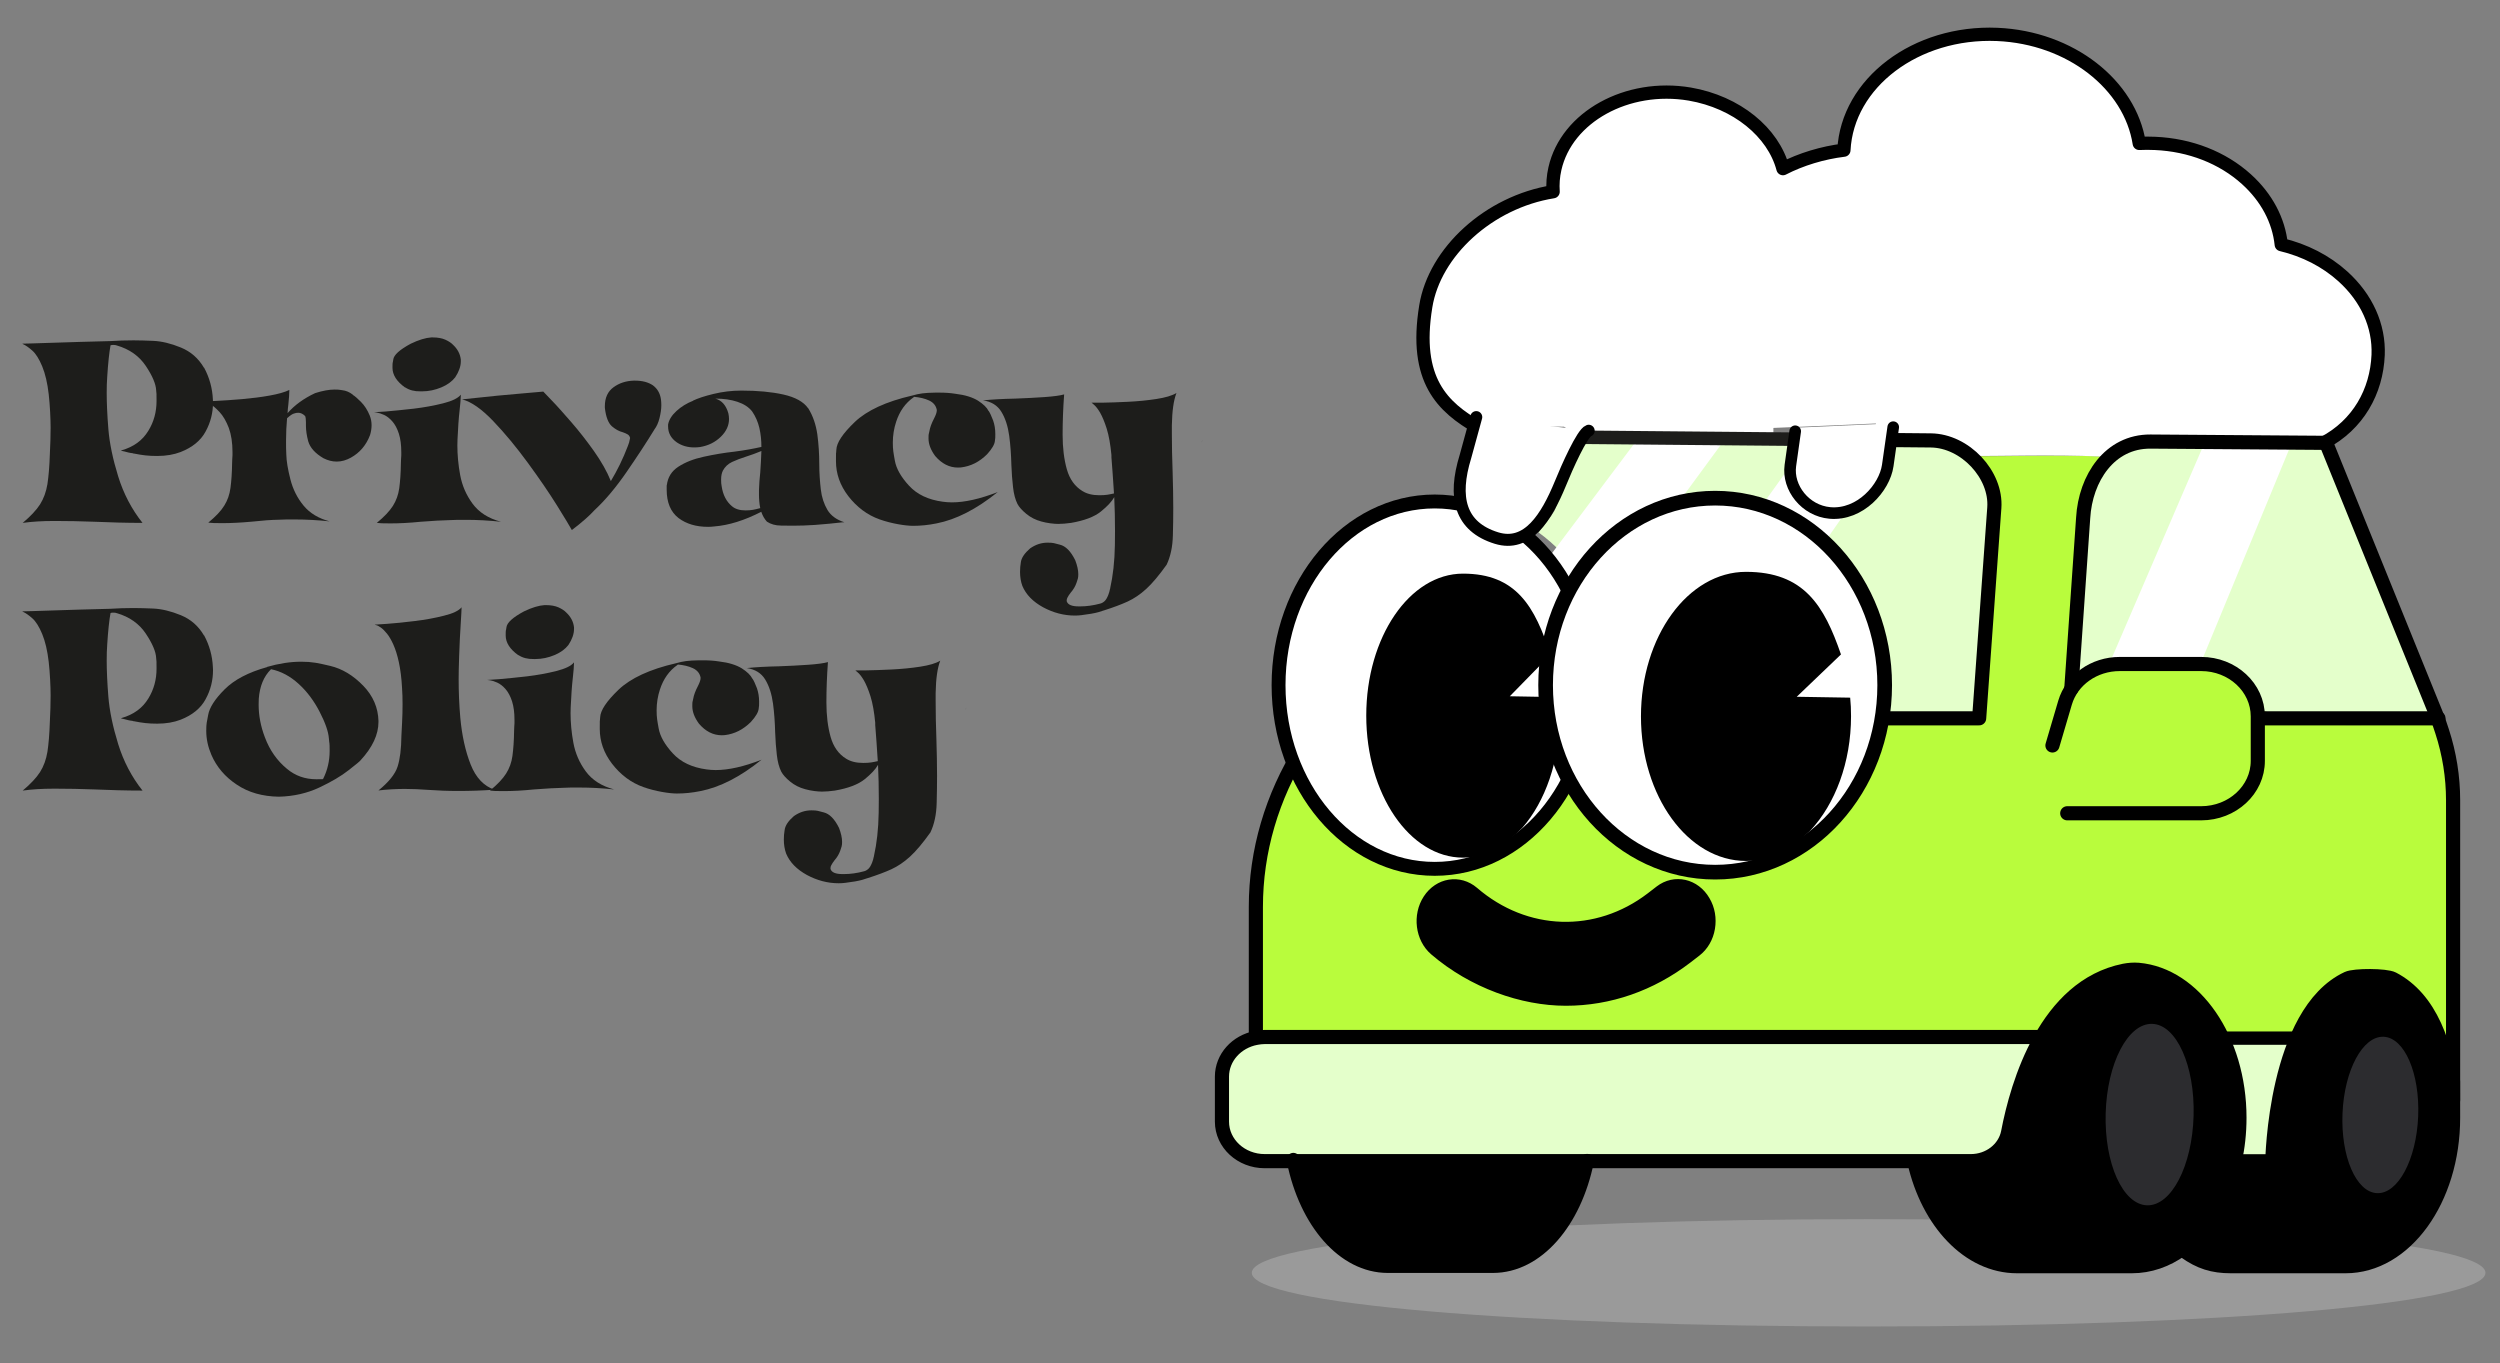
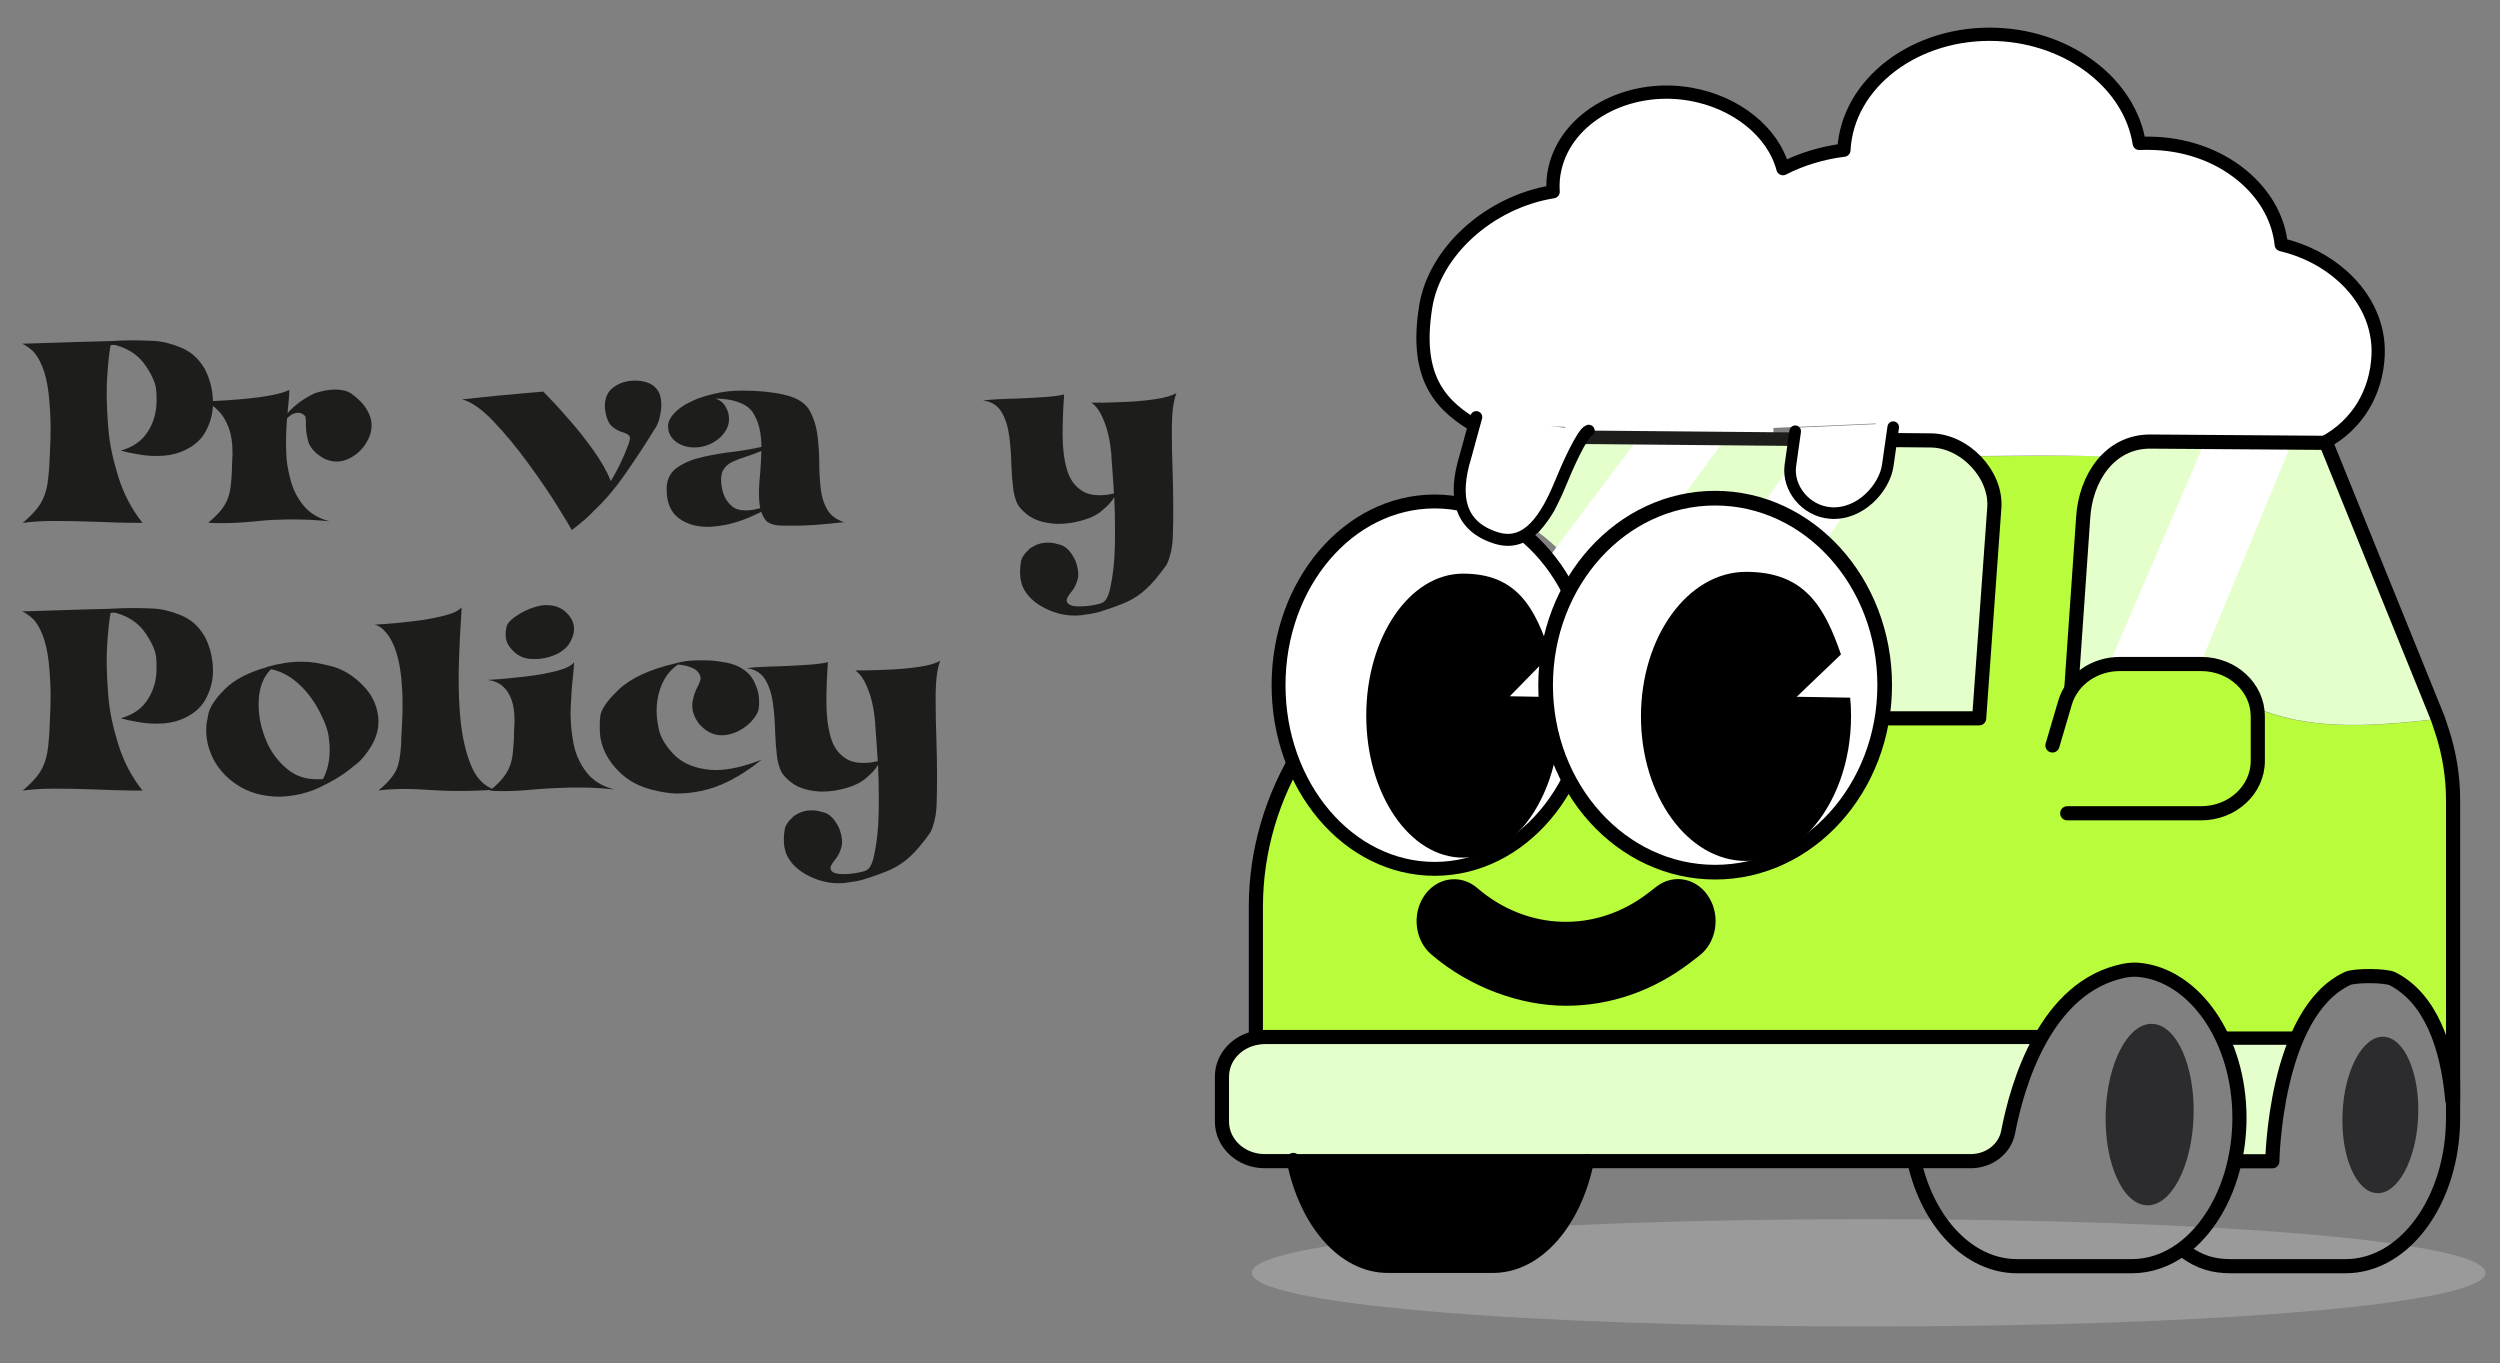
<svg xmlns="http://www.w3.org/2000/svg" id="Layer_1" version="1.1" viewBox="0 0 1961.2 1069.6">
  <rect x="0" y="0" width="1961.2" height="1069.6" fill="#808080" stroke="none" />
  <defs>
    <style>
      .st0 {
        stroke-width: 11.8px;
      }

      .st0, .st1, .st2, .st3, .st4, .st5, .st6, .st7, .st8 {
        stroke: #000;
      }

      .st0, .st1, .st2, .st3, .st4, .st5, .st6, .st7, .st8, .st9, .st10 {
        stroke-linecap: round;
        stroke-linejoin: round;
      }

      .st0, .st1, .st2, .st3, .st4, .st9, .st10 {
        fill: none;
      }

      .st11 {
        fill: #b9fc3c;
      }

      .st12 {
        fill: #9a9a9a;
      }

      .st1, .st9 {
        stroke-width: 11.1px;
      }

      .st2 {
        stroke-width: 10.5px;
      }

      .st3, .st10 {
        stroke-width: 10.6px;
      }

      .st4 {
        stroke-width: 10.4px;
      }

      .st13 {
        fill: #1d1d1b;
      }

      .st14 {
        fill: #2c2c2f;
      }

      .st15 {
        fill: #e4ffcb;
      }

      .st5 {
        stroke-width: 10.9px;
      }

      .st5, .st6, .st7, .st8, .st16 {
        fill: #fff;
      }

      .st6 {
        stroke-width: 11.5px;
      }

      .st7 {
        stroke-width: 9.1px;
      }

      .st8 {
        stroke-width: 9.4px;
      }

      .st9, .st10 {
        stroke: #1d1d1b;
      }
    </style>
  </defs>
  <g>
    <path class="st12" d="M1949.8,998.5c0,24.2-209,42.1-483.9,42.1s-483.9-17.8-483.9-42.1,209-42.1,483.9-42.1,483.9,17.8,483.9,42.1Z" />
    <path class="st15" d="M1514.6,345.5c26.8.2,51.6,26.8,49.8,52.9l-11.9,165.1h-78.7c1.3-8.5,2.1-17.3,2.1-26.2,0-81.2-58.4-146.9-130.4-146.9s-82.3,24.2-105.9,61.3c-9-13.4-20.1-24.9-32.6-34,11.9-16.4,15.4-16.3,15.4-34.5l14-40.3,168.4,1.4,78.1.7,31.6.3h0Z" />
    <path class="st15" d="M1683.3,351.6c-21.3,1.2-39,14-44.9,36.5-10.7,49.6-17.8,98.1-11.8,148.9,30.7-31.9,83.9-17.8,124.1-10.7,14.2,3.6,17.8,28.3,23.6,30.7,42.7,16.5,91,12.3,138.4,6.9l-.2-.5-86.6-212.8c-47.3,3.1-95.4-2.2-142.6.9h0Z" />
    <polygon class="st16" points="1195.1 560 1122.9 560 1287 341.4 1355.5 341.4 1195.1 560" />
    <polygon class="st16" points="1337.2 560 1265 560 1421.7 341.4 1490.1 341.4 1337.2 560" />
    <polygon class="st16" points="1710 560 1637.8 560 1729 348.3 1797.5 348.3 1710 560" />
    <path d="M1014.9,911h230.3c-9.7,47.6-39.1,82.3-73.9,82.3h-82.5c-34.8,0-64.2-34.7-73.9-82.3h0Z" />
-     <path d="M1923.8,863.1c.4,4.5.6,9.2.6,13.8,0,64.3-37.7,116.4-84.3,116.4h-90.1c-14,0-27.2-4.7-38.8-13,19.9-14.3,35.2-39.2,41.9-69.3h29.6s1.7-116.7,59-143.4c5.5-2.6,30.1-2.5,35.5.3,29.1,15,42.9,51.4,46.7,95.2h0Z" />
-     <path d="M1753,911c-6.7,30.1-22,55-41.9,69.3-11.6,8.3-24.9,13-38.8,13h-90.1c-37.8,0-69.9-34.4-80.5-81.8v-.5h44.2c14.4,0,26.7-9.5,29.2-22.6,3.7-19.3,11.1-48,25.3-73.2,14.2-25.3,35.1-47.4,65.8-53.6,3.6-.7,7.3-1,11.1-.7,44.1,3.9,79.3,54.3,79.3,116.1s-1.3,23.3-3.7,34.1h0Z" />
    <path class="st11" d="M1915.8,573.8l-3.2-9.7c-47.3,5.3-95.6,9.6-138.4-6.9-5.9-2.4-9.4-27.2-23.6-30.7-40.2-7.1-93.3-21.3-124.1,10.7-5.9-50.8,1.2-99.2,11.8-148.9,3.2-12.2,4.3-25.1,15.3-30-35.7-1.7-71.5-.3-107.3-.3,9.6,8.7,19.1,26.6,18.1,40.6l-11.9,165.1h-78.7c-5.6,35.3-22.4,66.1-46,87.8-6.4,6.4-13.4,11.8-21,15.8-18.2,11-39.1,17.2-61.3,17.2-43.7,0-93-31.3-116.6-68.5-18.5,27.5-35.1,54.4-66.3,61-7.6,1.7-15.4,2.5-23.4,2.5-53.9,0-99.9-38.2-117.8-91.9-23.6,37.6-36.2,80.4-36.2,124.1v102.9c2.2-.4,4.5-.7,6.8-.7h606l2.6,1.4c14.2-25.3,35.1-47.4,65.8-53.6,3.6-.7,7.3-1,11.1-.7,44.1,3.9,79.3,54.3,79.3,116.1s-1.3,23.3-3.7,34.1h29.6s1.7-116.7,59-143.4c5.5-2.6,30.1-2.5,35.5.3,29.1,15,42.9,51.4,46.7,95.2h.6v-235.3c0-18.2-2.9-36.4-8.6-53.9h0Z" />
    <path class="st16" d="M1647.4,358.2c9.5-4,20.5-6,30.5-6.5,48.6-3.1,98,2.1,146.7-.9l-1.1-3.3h-.9c27.1-14.4,41.6-40.3,42.8-69.1.9-22.8-8.8-44.7-27.7-61.6-13.3-12-30-20.5-48.3-24.9-2-19-11.4-36.9-27.3-51.3-18.7-16.9-44.3-26.9-71.7-28.1-4.1-.2-8.3-.2-12.4,0-7.3-46.1-53.8-83.1-111.4-85.5-63.8-2.7-117.6,38-120.3,90.8-16.6,2-33.7,7.1-47.8,14.5-7.6-28.7-36.3-52.3-73.1-58.5-49-8.3-96.5,17.9-105.8,58.5-1.4,6.1-1.8,12.1-1.4,18.1-50.5,8-95.5,41.9-99.9,89.9-5.4,58.6,13.3,79.2,41.1,95.1l14.7-1.1,52.8.4,12.9,8.4,151.4,1.4v-8.8l80.4-3.5v13l32.5.3c12.7,0,24.2,4.8,32.6,12.3,36.8,0,73.7-1.3,110.4.3h0Z" />
    <path class="st15" d="M1245.1,911h-253.1c-18.5,0-33.5-13.9-33.5-31v-35.3c0-15,11.5-27.5,26.8-30.4,2.1-.4,4.5-.7,6.8-.7h606l2.6,1.4c-14.2,25.3-21.6,53.9-25.3,73.2-2.6,13.1-14.9,22.6-29.2,22.6h-300.9,0Z" />
    <path class="st15" d="M1752.8,911c-4.1,0,7.9-37.2,7.9-54.2,0,0-16.3-43-15.9-43h56.4s-14.2,55.3-15,74.6c-.6,13.1-3.3,22.6-6.5,22.6h-27,0Z" />
    <polygon class="st16" points="1483.1 332.2 1483.1 345.3 1405 344.5 1405 335.7 1483.1 332.2" />
    <path d="M1427.9,651.3c-6.4,6.4-13.4,11.8-21,15.8,7.4-4.5,14.4-9.7,21-15.8Z" />
    <path d="M1336,707.6c3.6,6,4.8,13.2,3.6,20.3s-4.8,13.2-10,17.2l-7,5.4c-27.9,21.4-60.4,32.7-94.1,32.7s-72.2-13.5-101.8-38.9c-10.4-8.9-12.5-25.9-4.7-37.8,7.8-11.9,22.6-14.3,33-5.4,41.4,35.7,98.2,37.5,141.3,4.5l7-5.4c10.8-8.3,25.5-5,32.7,7.4h0Z" />
    <path class="st16" d="M1222.8,513.1l-6.6,6.4c.6-5.7,1.5-11.2,2.6-16.7,1.4,3.3,2.7,6.7,4,10.2Z" />
    <path class="st16" d="M1188.7,546.2l27.4-26.8c-.7,5.9-1,11.8-1,17.8s0,6.3.2,9.3l-26.8-.5h0Z" />
    <path class="st1" d="M985.2,813.7v-102.3c0-43.7,12.6-86.4,36.2-124.1" />
    <line class="st9" x1="1162.9" y1="387.6" x2="1156.3" y2="396.8" />
    <path class="st1" d="M1924.4,863v-235.3c0-18.2-2.9-36.4-8.6-53.9l-3.4-10.2-87.6-216.1" />
    <line class="st10" x1="1405" y1="344.5" x2="1238.7" y2="343" />
    <path class="st1" d="M1473.9,563.5h78.7l11.9-165.1c1.9-26.1-23-52.6-49.8-52.9l-31.6-.3" />
    <path class="st1" d="M1824.8,347.4h-.9l-136.9-1c-32-.2-51,28.7-52.8,59.9l-9.3,134.1" />
-     <polyline class="st1" points="1774.9 563.5 1912.4 563.5 1912.9 563.5" />
    <path class="st1" d="M1610.1,584.8l9.9-33.6c5.3-17.9,22.8-30.3,42.9-30.3h63.9c24.5,0,44.4,18.4,44.4,41.1v34.9c0,22.7-19.9,41.1-44.4,41.1h-105.1" />
    <path class="st1" d="M1501.8,911.5c10.7,47.4,42.7,81.8,80.5,81.8h90.1c14,0,27.2-4.7,38.8-13,19.9-14.3,35.2-39.2,41.9-69.3,2.4-10.8,3.7-22.2,3.7-34.1,0-61.8-35.3-112.2-79.3-116.1-3.7-.3-7.4,0-11.1.7-30.7,6.2-51.6,28.2-65.8,53.6-14.2,25.3-21.6,53.9-25.3,73.2-2.6,13.1-14.9,22.6-29.2,22.6h-554c-18.5,0-33.5-13.9-33.5-31v-35.3c0-15,11.5-27.5,26.8-30.4,2.1-.4,4.5-.7,6.8-.7h606" />
    <path class="st3" d="M1245.1,910.5c0,.2,0,.3,0,.5-9.7,47.6-39.1,82.3-73.9,82.3h-82.5c-34.8,0-64.2-34.7-73.9-82.3,0-.4-.2-.8-.2-1.3" />
    <path class="st1" d="M1714.1,981.8c11.6,8.3,21.9,11.5,35.9,11.5h90.1c46.6,0,84.3-52.1,84.3-116.4s-.2-9.2-.6-13.8c-3.9-43.8-17.7-80.1-46.7-95.2-5.4-2.8-30-2.9-35.5-.3-57.2,26.7-59,143.4-59,143.4h-27.1" />
    <path class="st0" d="M1339.5,727.8c-1.2,7.1-4.8,13.2-10,17.2l-7,5.4c-27.9,21.4-60.4,32.7-94.1,32.7s-72.2-13.5-101.8-38.9c-10.4-8.9-12.5-25.9-4.7-37.8,7.8-11.9,22.6-14.3,33-5.4,41.4,35.7,98.2,37.5,141.3,4.5l7-5.4c10.8-8.3,25.5-5,32.7,7.4,3.6,6,4.8,13.2,3.6,20.3h0Z" />
    <path class="st4" d="M1159.6,335.4c-27.8-16-50.6-37.1-41.1-95.1,6.9-42.6,49.4-81.8,99.9-89.9-.4-5.9,0-12,1.4-18.1,9.2-40.6,56.7-66.8,105.8-58.5,36.7,6.3,65.5,29.9,73.1,58.5,14.1-7.3,31.2-12.5,47.8-14.5,2.7-52.8,56.5-93.5,120.3-90.8,57.6,2.5,104.2,39.5,111.4,85.5,4-.2,8.2-.2,12.4,0,27.5,1.2,52.9,11.1,71.7,28.1,15.9,14.4,25.3,32.3,27.3,51.3,18.4,4.4,35,12.9,48.3,24.9,18.7,16.9,28.6,38.8,27.7,61.6-1.2,28.8-15.7,54.8-42.8,69.1h0" />
    <g>
      <ellipse class="st5" cx="1125.5" cy="537.5" rx="122.5" ry="144.1" />
      <path d="M1223,546.8c.5,4.8.6,9.6.6,14.5,0,35.8-11.5,67.5-29.3,88-5.6,5.8-11.8,11-18.2,15.5-8.7,5.2-18.3,8-28.4,8-41.9,0-75.9-49.9-75.9-111.4s34-111.4,75.9-111.4,56.4,26,68.6,63.6l-31.9,32.6,38.6.7v-.2Z" />
    </g>
    <line class="st2" x1="1798.9" y1="814.4" x2="1746.8" y2="814.4" />
    <g>
      <ellipse class="st6" cx="1345.5" cy="537.5" rx="133" ry="146.7" />
      <path d="M1451.4,547c.5,4.9.7,9.7.7,14.8,0,36.4-12.5,68.8-31.8,89.6-6.1,5.9-12.8,11.2-19.8,15.8-9.5,5.3-19.9,8.2-30.8,8.2-45.5,0-82.4-50.8-82.4-113.4s36.9-113.4,82.4-113.4,61.3,26.5,74.5,64.8l-34.7,33.2,41.9.7v-.2Z" />
    </g>
    <ellipse class="st14" cx="1867.3" cy="874.6" rx="61.4" ry="29.7" transform="translate(915.3 2703.7) rotate(-87.6)" />
    <ellipse class="st14" cx="1686.3" cy="874.4" rx="71.2" ry="34.5" transform="translate(765.2 2535.6) rotate(-88.4)" />
    <path class="st8" d="M1158.1,327.2l-8.5,31c-9.8,31.8-4.5,55,24.4,63.9,24.4,7.5,39.1-16.1,50.1-42.8,5.1-12.6,17.1-39.6,22.2-41.4" />
    <path class="st7" d="M1485.2,335.1l-4.3,30.1c-2.5,17.5-21.7,39.3-45.4,37.2-19.2-1.7-33.4-19.7-31-37.2l3.8-26.9" />
  </g>
  <g>
    <path class="st13" d="M160.1,288.4c4.2,7.8,6.5,16.1,6.9,25,0,.9.1,1.7.1,2.4,0,8-1.9,15.6-5.8,22.7-3.8,7.1-10.4,12.5-19.6,16.1-5.2,2-11.3,3.1-18.4,3.1s-11.6-.6-18.2-1.9c-.3,0-.7,0-1.2-.3-.9,0-2-.3-3.1-.5-1.1-.3-2.2-.5-3.1-.8-1-.3-1.7-.4-2.2-.5-.3,0-.5-.2-.5-.4h.3c9.5-2.7,16.5-7.8,21.1-15.4,4.3-7,6.4-14.8,6.4-23.3s0-3.5-.3-8.4c-.2-4.9-2.9-11.3-8.1-19.1-5.2-7.8-12.8-13.2-22.8-16.1-.8-.3-1.6-.4-2.6-.4s-1.5,0-2.3.3c-1,5.5-1.9,13.7-2.6,24.7-.3,4-.4,8.2-.4,12.7,0,7.6.4,17,1.3,28.2.9,11.2,3.5,23.6,7.7,37.2,4.2,13.6,10.6,25.8,19.1,36.5-13.2,0-25.8-.4-37.7-.9-10.8-.4-20.9-.6-30.3-.6h-1.7c-8.9,0-17,.5-24.3,1.5,6.1-5.1,10.7-10,13.6-14.5,2.9-4.6,4.8-9.9,5.8-15.9.9-6,1.6-13.8,1.9-23.5.4-7.5.6-14.5.6-20.9s-.5-17.4-1.5-26.2c-1-8.7-2.7-16-5.1-21.8-2.4-5.8-5-9.9-7.7-12.3-2.7-2.4-5.2-4.2-7.5-5.2,0,0-.2-.2-.4-.3,3.5,0,10.3-.3,20.5-.6,8.1-.3,16.6-.5,25.4-.8,8.8-.3,16.4-.5,22.8-.6,6.2-.4,12.4-.6,18.6-.6s8.8.2,15.4.4c6.6.3,13.8,2,21.6,5.2,7.8,3.2,13.8,8.4,18.2,15.9Z" />
    <path class="st13" d="M276.8,309.8c1.4.8,3.5,2.6,6.3,5.4,2.9,2.9,5.2,6.5,7,10.9.9,2.3,1.4,4.8,1.4,7.4s-.4,5.1-1.2,7.8c-3,7.9-8,13.8-15,17.7-3.6,2-7.3,3.1-11.1,3.1s-6.9-.9-10.4-2.6c-6.5-3.8-10.5-8.2-12-13.3-1.2-4.5-1.8-8.6-1.8-12.3v-2.6c0-2.3-.2-3.9-.6-4.9-1.7-1.7-3.5-2.6-5.4-2.6s-1.5.2-3,.5c-1.5.3-3.4,1.6-5.8,3.8-.5,5.5-.8,11.3-.8,17.4s0,5.7.2,10.9c.1,5.2,1.2,11.8,3.2,19.6,2,7.9,5.5,14.8,10.4,20.7,4.9,5.9,11.7,10,20.4,12.3-9.3-1-18.4-1.5-27.4-1.5s-5.9,0-12.1.2c-6.2.1-13.2.6-21.2,1.5-8.7.8-16.6,1.2-23.5,1.2s-7.6-.1-11-.4c5.8-4.8,10-9.2,12.5-13.3,2.6-4.1,4.2-8.7,4.9-13.9.7-5.2,1.2-11.8,1.3-19.8,0-1.9.2-3.9.3-6v-2.2c0-7.5-1-13.9-2.9-19.1-2-5.2-4.4-9.4-7.3-12.5-2.9-3.1-5.5-5.3-7.8-6.5l-3.3-1.8,8.4-.4c5.7-.3,12.5-.7,20.4-1.4,7.9-.7,15.1-1.6,21.7-2.8,6.6-1.2,11.7-2.6,15.4-4.4,0,2.9-.3,6.7-.8,11.5-.3,2.1-.5,4.4-.6,6.7,5.5-6.3,12.8-11.6,21.6-15.7,5.9-1.9,11-2.8,15.2-2.8s3.1.2,6.1.5c2.9.3,5.6,1.5,8,3.3,0,0,.1,0,.1.1h.1Z" />
-     <path class="st13" d="M361.5,309.8c0,3-.4,6.9-.9,11.6-.8,6.8-1.3,14.7-1.7,23.5,0,1.5-.1,3.1-.1,4.6,0,7.3.7,15.1,2.2,23.2,1.5,8.1,4.7,15.6,9.7,22.4,5,6.8,12.4,11.6,22.3,14.2-9.4-1-18.5-1.5-27.4-1.5s-5.9,0-12.1.2c-6.2.1-14,.6-23.4,1.3-8.8.9-16.8,1.3-23.9,1.3s-7.3-.1-10.6-.4c5.8-4.8,10-9.2,12.6-13.3,2.6-4.1,4.3-8.7,5-13.9.7-5.2,1.2-11.8,1.3-19.7,0-1.9.2-3.9.3-6v-2.6c0-5.6-.6-10.4-1.9-14.5-1.3-4-3-7.2-5.1-9.6-2.1-2.4-4.3-4.1-6.5-5.1-2.2-1-4.1-1.6-5.6-1.8l-2.3-.3,9.3-.6c6.2-.5,13.5-1.3,21.8-2.2,8.3-1,16-2.4,23.1-4.2,7.1-1.8,11.7-4,13.8-6.7ZM317.8,304c-6.6-4.7-9.9-9.9-9.9-15.5s.2-2.8.6-6.4c.4-3.6,5-7.8,13.8-12.5,6.2-3,11.6-4.6,16-4.9h1.2c3.9,0,7.2.6,9.9,1.8,2.6,1.2,4.6,2.5,5.8,3.8,3.8,3.5,5.8,7.4,6.3,11.8v1.4c0,3.9-1.5,8.1-4.4,12.5-2.5,3.2-6.1,5.9-10.9,7.9-4.8,2-9.8,3.1-15,3.1h-1.3c-4.7.1-8.7-.9-12-3.1Z" />
    <path class="st13" d="M513.2,337.2c-6,9.8-13.2,20.8-21.6,33-8.4,12.2-16.8,22.2-25.2,30-4.1,4.5-10,9.7-17.8,15.6-1.5-2.7-5.3-9.1-11.6-19.2-6.3-10.1-13.9-21.2-22.9-33.5s-18-23.2-27.2-32.8c-9.2-9.6-17.3-15.2-24.4-17,21.2-2.3,37.1-3.9,47.7-4.7l16-1.4,6.5,6.8c4.3,4.4,9.4,10.2,15.5,17.2,6.1,7,12,14.6,17.7,22.6,5.7,8.1,10.2,15.9,13.3,23.6,5-8.3,9.5-17.4,13.3-27.4.8-1.8,1.4-3.9,1.8-6.4-.3-1.3-.9-2.2-1.9-2.8-1-.6-2.3-1.2-3.8-1.7-2.9-.7-5.8-2.3-8.6-4.7-2.8-2.5-4.7-7.3-5.5-14.5v-1.2c0-6.7,2.3-11.6,6.8-14.9,4.5-3.3,9.8-5,15.9-5.2h.9c5.7,0,10.4,1.2,14.1,3.7,3.5,2.6,5.6,6.2,6.3,10.9.2,1.5.3,3.1.3,4.7,0,3-.5,6.3-1.4,10-.9,3.7-2.3,6.8-4.1,9.1Z" />
    <path class="st13" d="M634,320.2c3.8,6.1,6.1,13,7.2,20.7,1,7.6,1.5,15.3,1.5,23.1,0,7.1.5,13.7,1.2,19.9.7,6.2,2.5,11.5,5.2,16.1,2.7,4.5,7.2,7.8,13.3,9.7-.7,0-1.4.1-2,.1-6,.7-13,1.4-21.1,2-6,.4-11.7.6-17.3.6s-4.9,0-9.3-.1c-4.4,0-8.1-1.1-11.1-3.1-2-2.2-3.4-4.8-4.4-7.7-13.1,6.7-25.4,10.6-37,11.5-1.6.2-3.2.3-4.7.3-9.4,0-17.1-2.3-23.2-6.9-6.2-4.8-9.3-12.2-9.3-22.3s0-2.2.1-3.3c.7-6.3,3.7-11.2,9.1-14.7,5.4-3.5,12-6.1,19.9-7.8,7.8-1.7,15.9-3.1,24.1-4,7.8-1,14.9-2.3,21.1-3.7,0-5.2-.5-10.2-1.6-14.9-1.1-4.7-3-9.1-5.7-13-2.6-3.3-6.4-5.8-11.5-7.5-5.1-1.7-10.9-2.5-17.3-2.5,5,1.4,8.4,5.2,10.2,11.6.3,1.5.5,2.9.5,4.4,0,5-2.1,9.7-6.4,13.9s-9.7,7-16.4,8.1c-1.5.2-3,.3-4.4.3-5.2,0-9.8-1.3-13.8-4-4.5-3.2-6.8-7.3-6.8-12.5v-1.5c.7-3.7,2.9-7.2,6.6-10.6,3.7-3.4,8.1-6.1,13.2-8.1h-.3c3.8-1.8,9.1-3.6,16.2-5.3,7-1.7,14.3-2.6,21.8-2.6,12.6,0,23.6,1,33,3.1,9.3,2.1,15.8,5.7,19.3,10.7ZM566.1,381.3c1,7,3.8,12.3,8.2,15.9,2.5,2.1,6,3.2,10.5,3.2s7.2-.6,11.6-1.8c-.7-3.3-1-7-1-11s0-2.4.1-5.1c0-2.7.4-6.7.9-11.9.4-5.6.7-11.2.9-16.8-4.1,1.7-8.1,3.2-12,4.4-4.1,1.3-7.8,2.7-11,4.2-3.2,1.5-5.6,3.8-7.2,6.8-.9,1.8-1.4,4.1-1.4,6.9s.1,3.4.4,5.2Z" />
-     <path class="st13" d="M716.8,311.6c-6.5,4.5-11.1,11-13.8,19.3-1.7,5.2-2.6,10.6-2.6,16.3s.5,8,1.6,14.2c1.1,6.2,4.8,12.8,11.1,19.6,6.3,6.9,15.2,11.1,26.6,12.6,2.2.3,4.6.5,7,.5,10.2,0,22.1-2.7,36-8.1-16.6,13.4-32.6,21.6-48,24.6-6.4,1.3-12.5,1.9-18.4,1.9s-16.9-1.7-26.4-5.1c-9.5-3.4-17.7-9.5-24.5-18.3-6.4-8.4-9.6-17.4-9.6-27.3s0-3.5.3-9c.2-5.5,5-12.7,14.5-21.8,9.5-9,24.5-16,45-20.7,2.6-.8,5.2-1.3,7.9-1.7,2.7-.3,6.1-.6,10.3-.6h3.2c4.6,0,8.7.3,12.4.9,7.7.9,13.6,2.8,17.8,5.4,4.2,2.7,7,5.4,8.3,8.1h.1c.9,1.3,2.1,3.8,3.5,7.5,1.1,3.2,1.7,6.7,1.7,10.5s0,2.5-.3,5.3c-.2,2.8-2.2,6.3-6.1,10.6-6.1,6.1-12.9,9.5-20.6,10.4-.8,0-1.5.1-2.3.1-6.7,0-12.7-3-17.9-9.1-3.5-4.8-5.2-9.3-5.2-13.7s.2-2.9.7-5.8c.5-2.9,1.7-6.2,3.6-9.8,1.4-2.7,2.2-4.9,2.2-6.5v-.3c-.6-3.3-2.6-5.8-6-7.4-3.4-1.6-7.4-2.5-11.9-2.9Z" />
    <path class="st13" d="M922.8,308.6c-2.1,5.5-3.3,13.8-3.5,25v6.8c0,9.2.2,19.2.6,29.9.3,9.9.5,19.4.5,28.4s-.1,12.1-.3,21.2c-.2,9.1-1.9,16.8-4.9,23.1-6,8.4-11.3,14.7-16,19-4.7,4.3-9.6,7.6-14.6,9.9-5,2.3-11.2,4.6-18.4,6.9l-1,.3c-.9.3-2,.7-3.1,1,0,0-.2.1-.3.1-3.2.9-7.8,1.7-13.6,2.4-1.6.2-3.3.3-5,.3-8.6,0-16.9-2.2-24.9-6.5-8-4.4-13.4-9.9-16.3-16.8-1.2-3.3-1.8-7-1.8-10.9s.2-3.8.6-7.4c.4-3.6,2.9-7.3,7.3-11.1,4.3-3,8.8-4.5,13.7-4.5s5.2.5,9.7,1.6c4.5,1.1,8.5,5.1,12,12.2,1.6,4.2,2.4,7.8,2.4,11s-.5,3.9-1.4,6.7c-.9,2.7-2.5,5.4-4.7,7.9-1,1.3-1.8,2.5-2.4,3.7-.4.7-.6,1.4-.6,2.2s0,.6.1.9c.9,2.5,4,3.8,9.3,3.8h1.2c4.9,0,10.2-.7,15.7-2.2,1.2-.3,2.3-.9,3.4-1.9,1.1-1,2-2.6,2.9-4.8.6-1.5,1.1-3.2,1.4-4.9h.1v-.4c2.2-9.8,3.5-21.1,3.7-33.9,0-3.7.1-7.3.1-10.9,0-9-.2-18-.6-26.7-1.9,3.4-5.4,7.2-10.5,11.3-5.1,4.1-12.9,7.1-23.4,8.9-3.7.5-7,.8-10.1.8s-8.7-.6-13.2-1.9c-4.5-1.2-8.4-3.2-11.8-6-3.3-2.7-5.6-5.3-6.9-7.7-1.7-3.4-2.9-7.8-3.5-13.2-.6-5.4-1.1-11.2-1.3-17.5-.2-7.8-.7-15.4-1.7-22.8-1-7.4-3-13.7-6.1-18.8-3.1-5.1-8-8.1-14.5-9,6.7-.7,15.1-1.2,25.3-1.4,8.2-.3,15.8-.7,23-1.2,7.1-.5,12.3-1.2,15.4-2.1-.8,10.8-1.2,21.4-1.2,31.6s1.1,19.3,3.3,27.1c2.2,7.8,6.3,13.5,12.2,17.1,3.5,2.2,7.9,3.3,13.3,3.3s7.2-.5,11.5-1.4c-.7-11.3-1.4-20.7-2-28.3v-1.8c-.8-8.4-2-15.2-3.7-20.7-1.7-5.4-3.5-9.6-5.2-12.6-1.8-3-3.4-5-4.7-6.1l-2-1.7h8.4c5.6-.1,12.3-.3,20.2-.7s15.2-1.1,22.3-2.2c7-1.1,12.3-2.6,15.7-4.7ZM943.4,345.1c-.3.7-.5,1.3-.8,1.9.2-.6.4-1.2.8-1.9Z" />
    <path class="st13" d="M160.1,498.4c4.2,7.8,6.5,16.1,6.9,25,0,.9.1,1.7.1,2.4,0,8-1.9,15.6-5.8,22.7-3.8,7.1-10.4,12.5-19.6,16.1-5.2,2-11.3,3.1-18.4,3.1s-11.6-.6-18.2-1.9c-.3,0-.7,0-1.2-.3-.9,0-2-.3-3.1-.5-1.1-.3-2.2-.5-3.1-.8-1-.3-1.7-.4-2.2-.5-.3,0-.5-.2-.5-.4h.3c9.5-2.7,16.5-7.8,21.1-15.4,4.3-7,6.4-14.8,6.4-23.3s0-3.5-.3-8.4c-.2-4.9-2.9-11.3-8.1-19.1-5.2-7.8-12.8-13.2-22.8-16.1-.8-.3-1.6-.4-2.6-.4s-1.5,0-2.3.3c-1,5.5-1.9,13.7-2.6,24.7-.3,4-.4,8.2-.4,12.7,0,7.6.4,17,1.3,28.2.9,11.2,3.5,23.6,7.7,37.2,4.2,13.6,10.6,25.8,19.1,36.5-13.2,0-25.8-.4-37.7-.9-10.8-.4-20.9-.6-30.3-.6h-1.7c-8.9,0-17,.5-24.3,1.5,6.1-5.1,10.7-10,13.6-14.5,2.9-4.6,4.8-9.9,5.8-15.9.9-6,1.6-13.8,1.9-23.5.4-7.5.6-14.5.6-20.9s-.5-17.4-1.5-26.2c-1-8.7-2.7-16-5.1-21.8-2.4-5.8-5-9.9-7.7-12.3-2.7-2.4-5.2-4.2-7.5-5.2,0,0-.2-.2-.4-.3,3.5,0,10.3-.3,20.5-.6,8.1-.3,16.6-.5,25.4-.8,8.8-.3,16.4-.5,22.8-.6,6.2-.4,12.4-.6,18.6-.6s8.8.2,15.4.4c6.6.3,13.8,2,21.6,5.2,7.8,3.2,13.8,8.4,18.2,15.9Z" />
    <path class="st13" d="M209.4,523.2c9.4-2.7,18.3-4.1,26.9-4.1s13.5,1.1,22.8,3.3c9.3,2.2,18,7.4,26,15.7,7.6,7.9,11.5,17.1,11.8,27.4v.8c0,10-4.7,20-14.1,30.2-.4.6-3.5,3.2-9.3,7.7-5.8,4.6-13.5,9.1-23,13.6-9.6,4.5-20.1,6.9-31.7,7.2-12.9-.2-23.9-3.3-33.1-9.5-9.2-6.1-15.8-13.9-19.9-23.4-2.6-6.1-4-12.3-4-18.7s.5-6.7,1.5-12.5c1-5.8,5.3-12.5,12.9-20.1s18.7-13.4,33.4-17.5ZM212.6,525c-5.7,5.6-8.9,13.4-9.6,23.3,0,1.5-.1,3-.1,4.5,0,8.4,1.6,17,4.9,25.6,3.8,10.2,9.6,18.4,17.4,24.8,6.5,5.4,14.1,8.1,22.9,8.1s3.6,0,5.4-.3c3.4-6.8,5.1-14.1,5.1-21.9s-.2-4.6-.6-9.9c-.4-5.3-2.8-12.2-7.2-20.7-4.4-8.6-9.9-16-16.5-22-6.7-6.1-13.9-9.9-21.6-11.5Z" />
    <path class="st13" d="M294.2,490l9.3-.6c6.2-.4,13.5-1.2,21.8-2.2,8.3-1,16-2.4,23-4.2,7-1.7,11.6-3.9,13.8-6.6,0,2.5-.3,6.4-.6,11.6-.6,9-1,17.8-1.3,26.4-.3,8.5-.4,14.6-.4,18.2,0,10.1.4,20.2,1.3,30.5,1.3,14,4,26.2,8.1,36.6,4.1,10.4,10.4,17,18.7,19.8-9.7.7-19.1,1-28.2,1s-15.6-.3-22.9-.8c-6.8-.5-13.3-.8-19.3-.8s-14.4.4-20.6,1.2c8.1-6.6,13.1-12.8,15-18.7,1.9-5.9,2.9-14,3-24.2.2-3,.3-6.2.5-9.7.3-5.4.4-10.4.4-15s-.1-8.9-.4-12.8c-.4-7.8-1.3-14.6-2.5-20.2-1.2-5.6-2.7-10.2-4.3-13.8-1.6-3.6-3.3-6.5-5-8.6-1.7-2.1-3.3-3.7-4.7-4.7-1.5-1-2.6-1.7-3.5-1.9l-1.4-.4Z" />
    <path class="st13" d="M450.3,519.8c0,3-.4,6.9-.9,11.6-.8,6.8-1.3,14.7-1.7,23.5,0,1.5-.1,3.1-.1,4.6,0,7.3.7,15.1,2.2,23.2,1.5,8.1,4.7,15.6,9.7,22.4,5,6.8,12.4,11.6,22.3,14.2-9.4-1-18.5-1.5-27.4-1.5s-5.9,0-12.1.2c-6.2.1-14,.6-23.4,1.3-8.8.9-16.8,1.3-23.9,1.3s-7.3-.1-10.6-.4c5.8-4.8,10-9.2,12.6-13.3,2.6-4.1,4.3-8.7,5-13.9.7-5.2,1.2-11.8,1.3-19.7,0-1.9.2-3.9.3-6v-2.6c0-5.6-.6-10.4-1.9-14.5-1.3-4-3-7.2-5.1-9.6-2.1-2.4-4.3-4.1-6.5-5.1-2.2-1-4.1-1.6-5.6-1.8l-2.3-.3,9.3-.6c6.2-.5,13.5-1.3,21.8-2.2,8.3-1,16-2.4,23.1-4.2,7.1-1.8,11.7-4,13.8-6.7ZM406.6,514c-6.6-4.7-9.9-9.9-9.9-15.5s.2-2.8.6-6.4c.4-3.6,5-7.8,13.8-12.5,6.2-3,11.6-4.6,16-4.9h1.2c3.9,0,7.2.6,9.9,1.8,2.6,1.2,4.6,2.5,5.8,3.8,3.8,3.5,5.8,7.4,6.3,11.8v1.4c0,3.9-1.5,8.1-4.4,12.5-2.5,3.2-6.1,5.9-10.9,7.9-4.8,2-9.8,3.1-15,3.1h-1.3c-4.7.1-8.7-.9-12-3.1Z" />
    <path class="st13" d="M531.5,521.6c-6.5,4.5-11.1,11-13.8,19.3-1.7,5.2-2.6,10.6-2.6,16.3s.5,8,1.6,14.2c1.1,6.2,4.8,12.8,11.1,19.6,6.3,6.9,15.2,11.1,26.6,12.6,2.2.3,4.6.5,7,.5,10.2,0,22.1-2.7,36-8.1-16.6,13.4-32.6,21.6-48,24.6-6.4,1.3-12.5,1.9-18.4,1.9s-16.9-1.7-26.4-5.1c-9.5-3.4-17.7-9.5-24.5-18.3-6.4-8.4-9.6-17.4-9.6-27.3s0-3.5.3-9c.2-5.5,5-12.7,14.5-21.8,9.5-9,24.5-16,45-20.7,2.6-.8,5.2-1.3,7.9-1.7,2.7-.3,6.1-.6,10.3-.6h3.2c4.6,0,8.7.3,12.4.9,7.7.9,13.6,2.8,17.8,5.4,4.2,2.7,7,5.4,8.3,8.1h.1c.9,1.3,2.1,3.8,3.5,7.5,1.1,3.2,1.7,6.7,1.7,10.5s0,2.5-.3,5.3c-.2,2.8-2.2,6.3-6.1,10.6-6.1,6.1-12.9,9.5-20.6,10.4-.8,0-1.5.1-2.3.1-6.7,0-12.7-3-17.9-9.1-3.5-4.8-5.2-9.3-5.2-13.7s.2-2.9.7-5.8c.5-2.9,1.7-6.2,3.6-9.8,1.4-2.7,2.2-4.9,2.2-6.5v-.3c-.6-3.3-2.6-5.8-6-7.4-3.4-1.6-7.4-2.5-11.9-2.9Z" />
    <path class="st13" d="M737.5,518.6c-2.1,5.5-3.3,13.8-3.5,25v6.8c0,9.2.2,19.2.6,29.9.3,9.9.5,19.4.5,28.4s-.1,12.1-.3,21.2c-.2,9.1-1.9,16.8-4.9,23.1-6,8.4-11.3,14.7-16,19-4.7,4.3-9.6,7.6-14.6,9.9-5,2.3-11.2,4.6-18.4,6.9l-1,.3c-.9.3-2,.7-3.1,1,0,0-.2.1-.3.1-3.2.9-7.8,1.7-13.6,2.4-1.6.2-3.3.3-5,.3-8.6,0-16.9-2.2-24.9-6.5-8-4.4-13.4-9.9-16.3-16.8-1.2-3.3-1.8-7-1.8-10.9s.2-3.8.6-7.4c.4-3.6,2.9-7.3,7.3-11.1,4.3-3,8.8-4.5,13.7-4.5s5.2.5,9.7,1.6c4.5,1.1,8.5,5.1,12,12.2,1.6,4.2,2.4,7.8,2.4,11s-.5,3.9-1.4,6.7c-.9,2.7-2.5,5.4-4.7,7.9-1,1.3-1.8,2.5-2.4,3.7-.4.7-.6,1.4-.6,2.2s0,.6.1.9c.9,2.5,4,3.8,9.3,3.8h1.2c4.9,0,10.2-.7,15.7-2.2,1.2-.3,2.3-.9,3.4-1.9,1.1-1,2-2.6,2.9-4.8.6-1.5,1.1-3.2,1.4-4.9h.1v-.4c2.2-9.8,3.5-21.1,3.7-33.9,0-3.7.1-7.3.1-10.9,0-9-.2-18-.6-26.7-1.9,3.4-5.4,7.2-10.5,11.3-5.1,4.1-12.9,7.1-23.4,8.9-3.7.5-7,.8-10.1.8s-8.7-.6-13.2-1.9c-4.5-1.2-8.4-3.2-11.8-6-3.3-2.7-5.6-5.3-6.9-7.7-1.7-3.4-2.9-7.8-3.5-13.2-.6-5.4-1.1-11.2-1.3-17.5-.2-7.8-.7-15.4-1.7-22.8-1-7.4-3-13.7-6.1-18.8-3.1-5.1-8-8.1-14.5-9,6.7-.7,15.1-1.2,25.3-1.4,8.2-.3,15.8-.7,23-1.2,7.1-.5,12.3-1.2,15.4-2.1-.8,10.8-1.2,21.4-1.2,31.6s1.1,19.3,3.3,27.1c2.2,7.8,6.3,13.5,12.2,17.1,3.5,2.2,7.9,3.3,13.3,3.3s7.2-.5,11.5-1.4c-.7-11.3-1.4-20.7-2-28.3v-1.8c-.8-8.4-2-15.2-3.7-20.7-1.7-5.4-3.5-9.6-5.2-12.6-1.8-3-3.4-5-4.7-6.1l-2-1.7h8.4c5.6-.1,12.3-.3,20.2-.7s15.2-1.1,22.3-2.2c7-1.1,12.3-2.6,15.7-4.7ZM758.1,555.1c-.3.7-.5,1.3-.8,1.9.2-.6.4-1.2.8-1.9Z" />
  </g>
</svg>